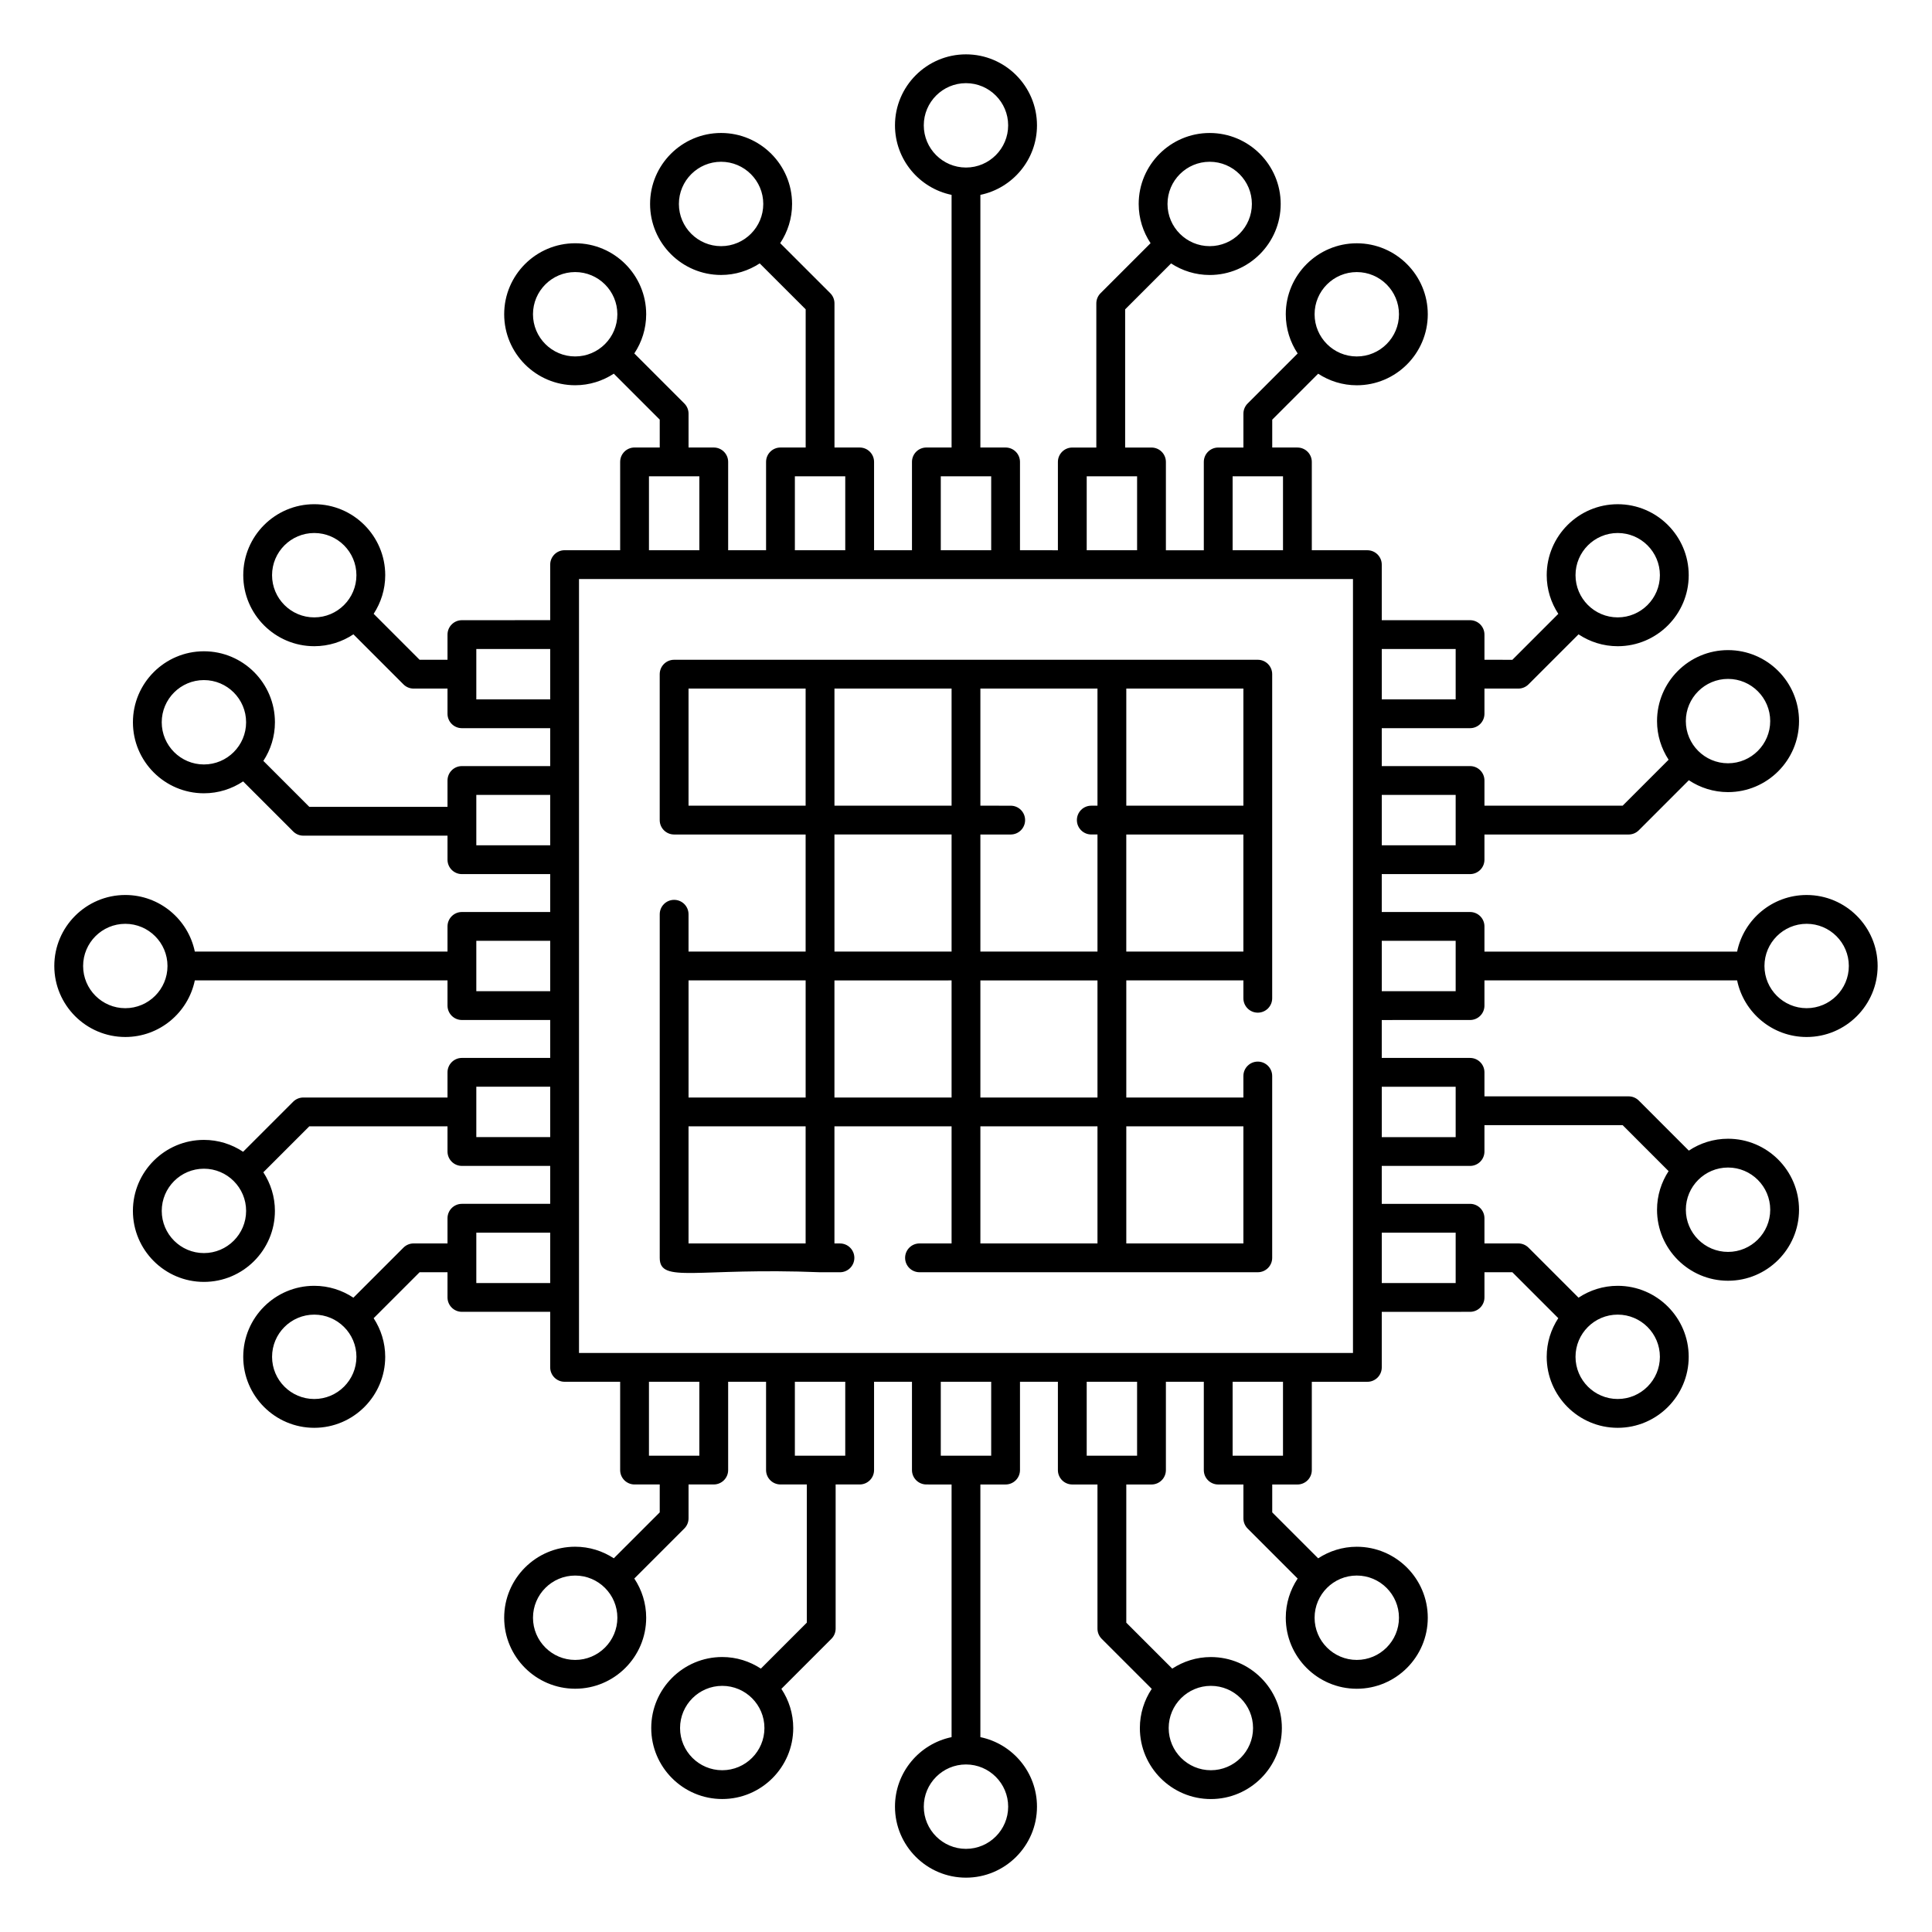
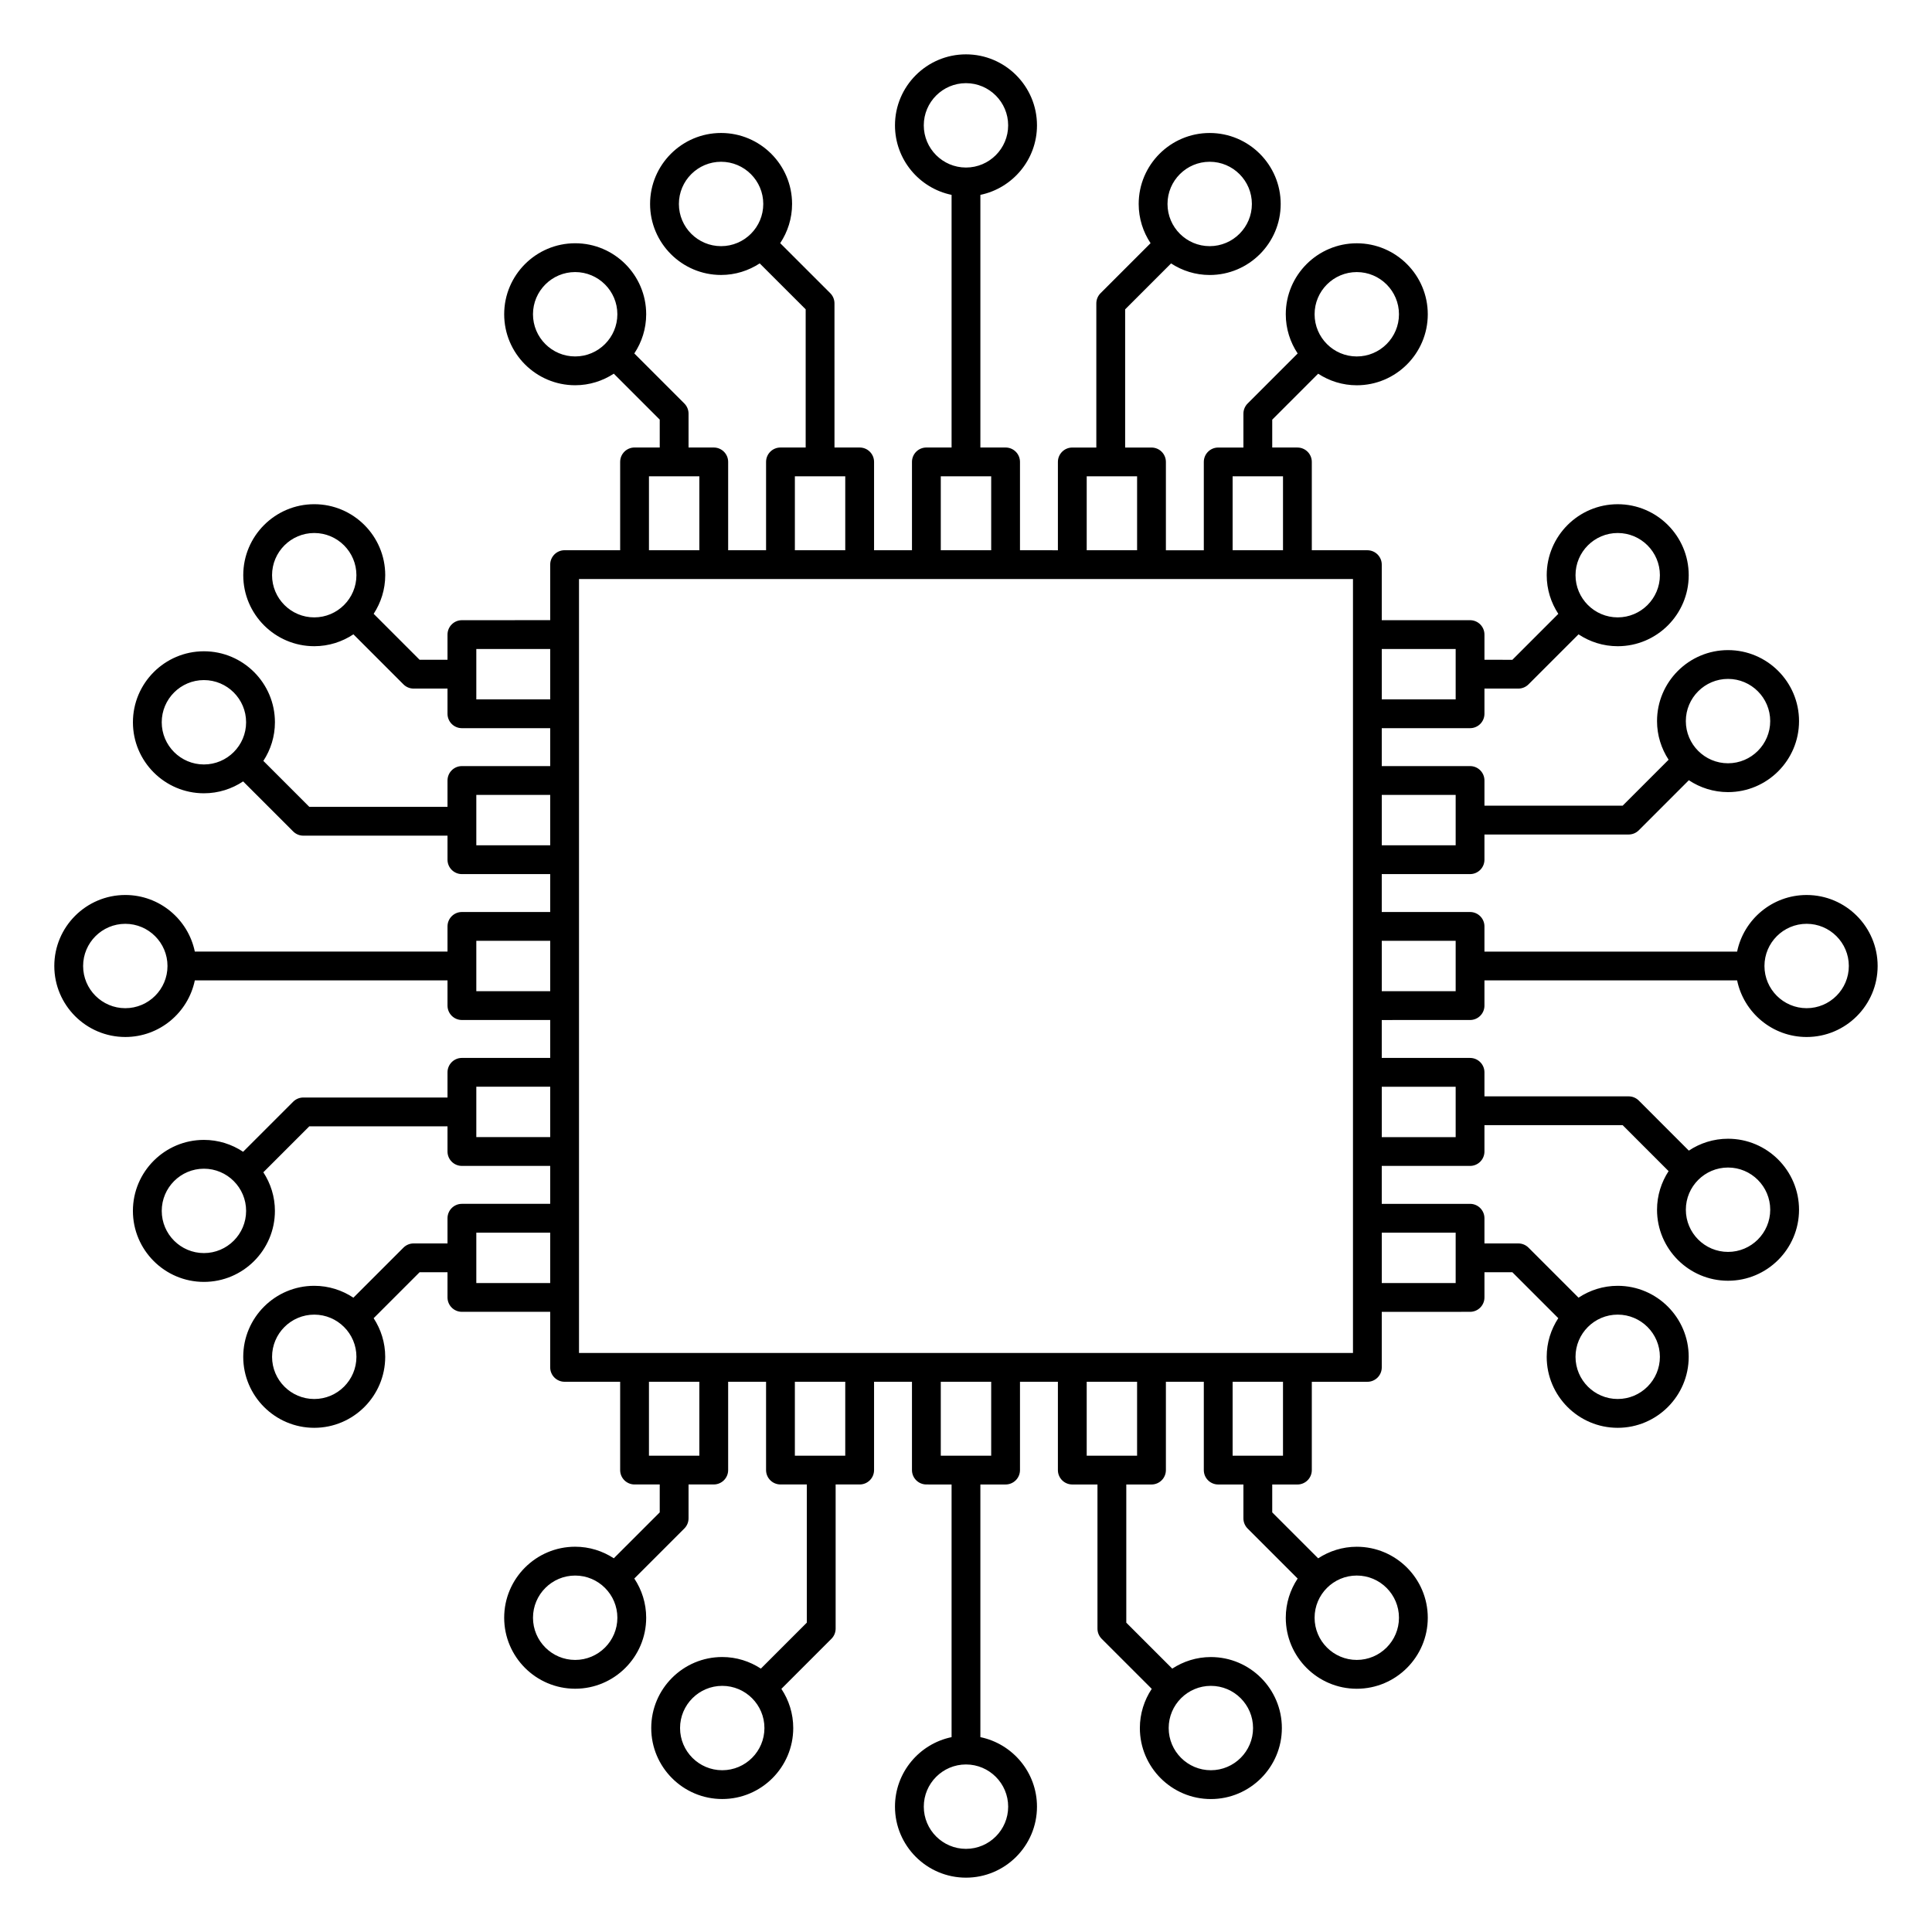
<svg xmlns="http://www.w3.org/2000/svg" fill="#000000" width="800px" height="800px" version="1.1" viewBox="144 144 512 512">
  <g>
    <path d="m266.41 385.69c-2.109 0-3.816 1.707-3.816 3.816v6.676h-66.965c-1.77-8.547-9.355-15-18.422-15-10.375 0-18.816 8.441-18.816 18.816 0 10.371 8.438 18.816 18.816 18.816 9.07 0 16.652-6.449 18.422-15h66.965v6.68c0 2.109 1.707 3.816 3.816 3.816h23.398v10.047l-23.398 0.004c-2.109 0-3.816 1.707-3.816 3.816v6.676h-38.207c-1.016 0-1.984 0.402-2.699 1.117l-13.262 13.262c-2.981-1.98-6.547-3.148-10.387-3.148-10.375 0-18.816 8.441-18.816 18.816 0 10.371 8.438 18.816 18.816 18.816 10.375 0 18.816-8.441 18.816-18.816 0-3.777-1.145-7.285-3.066-10.234l12.176-12.176 36.629-0.004v6.676c0 2.109 1.707 3.816 3.816 3.816h23.398v10.051h-23.398c-2.109 0-3.816 1.707-3.816 3.816v6.676h-8.977c-1.016 0-1.984 0.402-2.699 1.117l-13.262 13.262c-2.977-1.98-6.543-3.148-10.379-3.148-10.375 0-18.816 8.441-18.816 18.816 0 10.371 8.438 18.816 18.816 18.816 10.371 0 18.809-8.441 18.809-18.816 0-3.777-1.145-7.285-3.066-10.234l12.176-12.176 7.398-0.004v6.676c0 2.109 1.707 3.816 3.816 3.816h23.398v14.719c0 2.109 1.707 3.816 3.816 3.816h14.723v23.402c0 2.109 1.707 3.816 3.816 3.816h6.672v7.391l-12.172 12.172c-2.949-1.926-6.457-3.066-10.234-3.066-10.375 0-18.816 8.441-18.816 18.816 0 10.371 8.438 18.816 18.816 18.816 10.375 0 18.816-8.441 18.816-18.816 0-3.84-1.168-7.406-3.148-10.387l13.258-13.258c0.715-0.715 1.117-1.684 1.117-2.699v-8.973h6.68c2.109 0 3.816-1.707 3.816-3.816v-23.402h10.047v23.402c0 2.109 1.707 3.816 3.816 3.816h6.984v36.621l-12.176 12.18c-2.953-1.926-6.461-3.07-10.238-3.07-10.375 0-18.816 8.441-18.816 18.816 0 10.371 8.438 18.816 18.816 18.816 10.375 0 18.816-8.441 18.816-18.816 0-3.836-1.164-7.402-3.144-10.379l13.262-13.266c0.715-0.715 1.117-1.684 1.117-2.699v-38.199h6.367c2.109 0 3.816-1.707 3.816-3.816v-23.402h10.047v23.402c0 2.109 1.707 3.816 3.816 3.816l6.68 0.004v66.957c-8.551 1.77-15 9.359-15 18.422 0 10.375 8.438 18.816 18.816 18.816 10.375 0 18.816-8.441 18.816-18.816 0-9.066-6.445-16.656-15-18.422v-66.957h6.68c2.109 0 3.816-1.707 3.816-3.816v-23.402h10.047v23.402c0 2.109 1.707 3.816 3.816 3.816h6.672v38.199c0 1.016 0.402 1.984 1.117 2.699l13.266 13.262c-1.98 2.981-3.148 6.547-3.148 10.387 0 10.375 8.438 18.816 18.816 18.816 10.375 0 18.816-8.441 18.816-18.816 0-10.371-8.438-18.816-18.816-18.816-3.777 0-7.285 1.145-10.234 3.066l-12.18-12.176v-36.621h6.68c2.109 0 3.816-1.707 3.816-3.816v-23.402h10.047v23.402c0 2.109 1.707 3.816 3.816 3.816h6.68v8.973c0 1.016 0.402 1.984 1.117 2.699l13.258 13.258c-1.98 2.981-3.148 6.547-3.148 10.387 0 10.375 8.438 18.816 18.816 18.816 10.375 0 18.816-8.441 18.816-18.816 0-10.371-8.438-18.816-18.816-18.816-3.777 0-7.285 1.145-10.234 3.066l-12.172-12.172v-7.391h6.672c2.109 0 3.816-1.707 3.816-3.816v-23.402h14.723c2.109 0 3.816-1.707 3.816-3.816v-14.719l23.398-0.008c2.109 0 3.816-1.707 3.816-3.816v-6.676h7.394l12.172 12.172c-1.926 2.953-3.07 6.461-3.07 10.242 0 10.375 8.438 18.816 18.816 18.816 10.375 0 18.816-8.441 18.816-18.816 0-10.371-8.438-18.816-18.816-18.816-3.836 0-7.402 1.168-10.379 3.144l-13.258-13.258c-0.715-0.715-1.684-1.117-2.699-1.117h-8.977v-6.676c0-2.109-1.707-3.816-3.816-3.816h-23.398v-10.051h23.398c2.109 0 3.816-1.707 3.816-3.816v-6.984h36.625l12.176 12.18c-1.922 2.949-3.066 6.457-3.066 10.234 0 10.375 8.438 18.816 18.816 18.816 10.375 0 18.816-8.441 18.816-18.816 0-10.371-8.438-18.816-18.816-18.816-3.84 0-7.41 1.168-10.387 3.148l-13.258-13.262c-0.715-0.715-1.684-1.117-2.699-1.117h-38.207v-6.367c0-2.109-1.707-3.816-3.816-3.816h-23.398v-10.047l23.398-0.004c2.109 0 3.816-1.707 3.816-3.816v-6.68h66.961c1.77 8.547 9.355 15 18.422 15 10.375 0 18.816-8.441 18.816-18.816 0-10.371-8.438-18.816-18.816-18.816-9.07 0-16.652 6.449-18.422 15h-66.961v-6.676c0-2.109-1.707-3.816-3.816-3.816h-23.398v-10.047h23.398c2.109 0 3.816-1.707 3.816-3.816v-6.676h38.203c1.016 0 1.984-0.402 2.699-1.117l13.262-13.266c2.981 1.98 6.547 3.148 10.387 3.148 10.375 0 18.816-8.441 18.816-18.816 0-10.371-8.438-18.816-18.816-18.816-10.375 0-18.816 8.441-18.816 18.816 0 3.777 1.145 7.285 3.066 10.234l-12.176 12.18h-36.625v-6.68c0-2.109-1.707-3.816-3.816-3.816h-23.398v-10.047h23.398c2.109 0 3.816-1.707 3.816-3.816v-6.676h8.977c1.016 0 1.984-0.402 2.699-1.117l13.258-13.258c2.977 1.98 6.543 3.148 10.383 3.148 10.375 0 18.816-8.441 18.816-18.816 0-10.371-8.438-18.816-18.816-18.816-10.375 0-18.816 8.441-18.816 18.816 0 3.781 1.145 7.285 3.07 10.238l-12.172 12.176-7.398-0.004v-6.676c0-2.109-1.707-3.816-3.816-3.816h-23.398v-14.719c0-2.109-1.707-3.816-3.816-3.816h-14.723v-23.406c0-2.109-1.707-3.816-3.816-3.816h-6.672v-7.387l12.172-12.176c2.949 1.926 6.457 3.066 10.234 3.066 10.375 0 18.816-8.441 18.816-18.816 0-10.371-8.438-18.812-18.816-18.812-10.375 0-18.816 8.438-18.816 18.812 0 3.84 1.168 7.406 3.148 10.387l-13.258 13.262c-0.715 0.715-1.117 1.684-1.117 2.699v8.969h-6.68c-2.109 0-3.816 1.707-3.816 3.816v23.406h-10.047v-23.406c0-2.109-1.707-3.816-3.816-3.816h-6.984v-36.621l12.172-12.172c2.949 1.926 6.457 3.066 10.234 3.066 10.375 0 18.816-8.441 18.816-18.816 0-10.371-8.438-18.816-18.816-18.816-10.375 0-18.816 8.441-18.816 18.816 0 3.84 1.168 7.406 3.148 10.387l-13.258 13.258c-0.715 0.715-1.117 1.684-1.117 2.699v38.199h-6.367c-2.109 0-3.816 1.707-3.816 3.816v23.406l-10.047-0.008v-23.406c0-2.109-1.707-3.816-3.816-3.816h-6.68v-66.953c8.551-1.77 15-9.359 15-18.422 0-10.375-8.438-18.816-18.816-18.816-10.375 0-18.816 8.441-18.816 18.816 0 9.066 6.445 16.656 15 18.422v66.953h-6.68c-2.109 0-3.816 1.707-3.816 3.816v23.406h-10.047v-23.406c0-2.109-1.707-3.816-3.816-3.816h-6.672l-0.004-38.199c0-1.016-0.402-1.984-1.117-2.699l-13.266-13.258c1.98-2.981 3.148-6.547 3.148-10.383 0-10.375-8.438-18.816-18.816-18.816-10.375 0-18.816 8.441-18.816 18.816 0.004 10.371 8.441 18.812 18.816 18.812 3.781 0 7.285-1.145 10.238-3.066l12.18 12.172v36.621h-6.68c-2.109 0-3.816 1.707-3.816 3.816v23.406h-10.047v-23.406c0-2.109-1.707-3.816-3.816-3.816h-6.68v-8.969c0-1.016-0.402-1.984-1.117-2.699l-13.258-13.262c1.98-2.981 3.148-6.547 3.148-10.387 0-10.375-8.438-18.812-18.816-18.812-10.375 0-18.816 8.438-18.816 18.812s8.438 18.816 18.816 18.816c3.777 0 7.285-1.145 10.234-3.066l12.172 12.176v7.387h-6.672c-2.109 0-3.816 1.707-3.816 3.816v23.406h-14.723c-2.109 0-3.816 1.707-3.816 3.816v14.719l-23.398 0.008c-2.109 0-3.816 1.707-3.816 3.816v6.676h-7.394l-12.176-12.18c1.922-2.949 3.066-6.457 3.066-10.234 0-10.375-8.438-18.816-18.809-18.816-10.375 0-18.816 8.441-18.816 18.816 0 10.371 8.438 18.816 18.816 18.816 3.836 0 7.402-1.168 10.379-3.148l13.258 13.262c0.715 0.715 1.684 1.117 2.699 1.117h8.977v6.676c0 2.109 1.707 3.816 3.816 3.816h23.398v10.047h-23.398c-2.109 0-3.816 1.707-3.816 3.816v6.984h-36.625l-12.176-12.176c1.926-2.949 3.066-6.457 3.066-10.234 0-10.375-8.438-18.816-18.816-18.816-10.375 0-18.816 8.441-18.816 18.816 0 10.371 8.438 18.816 18.816 18.816 3.84 0 7.406-1.168 10.387-3.148l13.262 13.262c0.715 0.715 1.684 1.117 2.699 1.117h38.203v6.371c0 2.109 1.707 3.816 3.816 3.816h23.398v10.047zm-89.203 25.492c-6.164 0-11.18-5.016-11.18-11.18s5.016-11.18 11.18-11.18c6.164 0 11.18 5.016 11.18 11.18 0.004 6.16-5.016 11.18-11.18 11.18zm20.836 64.898c-6.164 0-11.18-5.016-11.18-11.18 0-6.164 5.016-11.18 11.18-11.18s11.18 5.016 11.18 11.18c0 6.164-5.016 11.18-11.18 11.18zm29.238 38.672c-6.164 0-11.18-5.016-11.18-11.18 0-6.164 5.016-11.18 11.18-11.18 6.164 0 11.176 5.016 11.176 11.18-0.004 6.16-5.012 11.18-11.176 11.18zm69.148 69.148c-6.164 0-11.18-5.016-11.18-11.18s5.016-11.18 11.18-11.18c6.164 0 11.18 5.016 11.18 11.18 0 6.16-5.016 11.18-11.18 11.18zm38.973 29.23c-6.164 0-11.18-5.016-11.18-11.18 0-6.164 5.016-11.18 11.18-11.18s11.18 5.016 11.18 11.18c0 6.164-5.016 11.18-11.18 11.18zm75.773 9.656c0 6.164-5.016 11.18-11.18 11.18s-11.18-5.016-11.18-11.18c-0.004-6.168 5.012-11.184 11.18-11.184 6.164 0 11.18 5.016 11.18 11.184zm64.898-20.836c0 6.164-5.016 11.18-11.18 11.18-6.164 0-11.18-5.016-11.18-11.18 0-6.164 5.016-11.18 11.18-11.18 6.164-0.004 11.18 5.016 11.18 11.18zm38.668-29.234c0 6.164-5.016 11.18-11.18 11.18-6.164 0-11.18-5.016-11.18-11.18 0-6.164 5.016-11.18 11.18-11.18 6.164 0 11.18 5.016 11.18 11.18zm69.148-69.148c0 6.164-5.016 11.18-11.18 11.18-6.164 0-11.18-5.016-11.18-11.18 0-6.164 5.016-11.18 11.18-11.18 6.164 0 11.18 5.016 11.18 11.18zm29.238-38.98c0 6.164-5.016 11.18-11.18 11.18s-11.18-5.016-11.18-11.18c0-6.164 5.016-11.18 11.18-11.18s11.18 5.016 11.18 11.18zm9.652-75.77c6.164 0 11.18 5.016 11.18 11.18 0 6.164-5.016 11.18-11.18 11.18-6.164 0-11.18-5.016-11.18-11.18 0-6.164 5.016-11.18 11.18-11.18zm-20.836-64.902c6.164 0 11.18 5.016 11.18 11.18s-5.016 11.18-11.18 11.18c-6.164 0-11.18-5.016-11.18-11.18 0-6.16 5.016-11.18 11.18-11.18zm-29.234-38.664c6.164 0 11.18 5.016 11.18 11.18 0 6.164-5.016 11.18-11.18 11.18-6.164 0-11.18-5.016-11.18-11.18-0.004-6.164 5.012-11.18 11.18-11.18zm-69.148-69.148c6.164 0 11.18 5.012 11.18 11.18 0 6.164-5.016 11.18-11.18 11.18-6.164 0-11.18-5.016-11.18-11.18-0.004-6.168 5.012-11.18 11.18-11.18zm-38.98-29.234c6.164 0 11.18 5.016 11.18 11.18s-5.016 11.184-11.18 11.184c-6.164 0-11.18-5.016-11.18-11.18-0.004-6.168 5.012-11.184 11.18-11.184zm-75.77-9.652c0-6.164 5.016-11.18 11.18-11.18 6.164 0 11.18 5.016 11.18 11.18 0.004 6.164-5.012 11.18-11.176 11.18-6.168 0-11.184-5.016-11.184-11.18zm-64.898 20.832c0-6.164 5.016-11.18 11.18-11.18 6.164 0 11.18 5.016 11.18 11.18 0.004 6.168-5.012 11.184-11.18 11.184-6.164 0-11.18-5.016-11.18-11.184zm-38.668 29.23c0-6.164 5.016-11.18 11.18-11.18 6.164 0 11.18 5.012 11.18 11.18 0 6.164-5.016 11.18-11.18 11.18-6.164 0.004-11.18-5.016-11.18-11.18zm-69.148 69.152c0-6.164 5.016-11.18 11.18-11.18s11.176 5.016 11.176 11.18c0 6.164-5.012 11.18-11.176 11.18-6.164 0.004-11.18-5.016-11.18-11.18zm-29.238 38.977c0-6.164 5.016-11.18 11.18-11.18 6.164 0 11.18 5.016 11.18 11.18s-5.016 11.18-11.18 11.18c-6.16 0-11.18-5.016-11.18-11.18zm83.367 71.27v-13.355h19.582v13.355zm0 38.668v-13.352h19.582v13.352zm0 38.668v-13.352h19.582v13.352zm59.105 45.758h-13.352v-19.586h13.352zm38.668 0h-13.352v-19.586h13.352zm38.676 0h-13.359v-19.586h13.359zm38.664 0h-13.352v-19.586h13.352zm38.668 0h-13.352v-19.586h13.352zm45.758-59.105v13.352h-19.582v-13.352zm0-38.672v13.352h-19.582v-13.352zm0-38.672v13.355h-19.582v-13.355zm0-38.672v13.355h-19.582v-13.355zm0-38.664v13.352h-19.582v-13.352zm-59.109-45.762h13.352v19.59h-13.352zm-38.668 0h13.352v19.59h-13.352zm-38.672 0h13.359v19.59h-13.359zm-38.668 0h13.352v19.59h-13.352zm-38.668 0h13.352v19.59h-13.352zm-18.539 27.227h205.11v205.1h-205.11v-205.1zm-27.215 31.887v-13.352h19.582v13.352zm0 38.668v-13.355h19.582v13.355z" />
-     <path d="m361.32 481.16h5.277c2.109 0 3.816-1.707 3.816-3.816s-1.707-3.816-3.816-3.816h-1.461v-31.035l31.043-0.004v31.035h-8.5c-2.109 0-3.816 1.707-3.816 3.816 0 2.109 1.707 3.816 3.816 3.816h89.648c2.109 0 3.816-1.707 3.816-3.816v-48.188c0-2.109-1.707-3.816-3.816-3.816s-3.816 1.707-3.816 3.816v5.699h-31.031v-31.035h31.031v4.734c0 2.109 1.707 3.816 3.816 3.816s3.816-1.707 3.816-3.816v-85.887c0-2.109-1.707-3.816-3.816-3.816h-154.68c-2.109 0-3.816 1.707-3.816 3.816v38.672c0 2.109 1.707 3.816 3.816 3.816h34.852v31.031h-31.031v-9.895c0-2.109-1.707-3.816-3.816-3.816s-3.816 1.707-3.816 3.816v91.055c-0.004 6.91 9.777 2.5 42.48 3.816zm-34.852-38.672h31.031v31.035h-31.031zm38.668-77.34h31.043v31.031h-31.039zm69.707 69.707h-31.031v-31.035h31.031zm-69.707 0v-31.035l31.043-0.004v31.035zm38.676 7.633h31.031v31.035h-31.031zm69.699 0v31.035h-31.031v-31.035zm-31.035-46.305v-31.031h31.031v31.031zm31.035-38.668h-31.031v-31.035h31.031zm-38.668 0h-1.641c-2.109 0-3.816 1.707-3.816 3.816s1.707 3.816 3.816 3.816h1.641v31.031l-31.031 0.004v-31.031h8.035c2.109 0 3.816-1.707 3.816-3.816s-1.707-3.816-3.816-3.816l-8.035-0.004v-31.035h31.031zm-38.664 0h-31.039v-31.035h31.039zm-69.711 0v-31.035h31.031v31.035zm31.035 46.301v31.035h-31.031v-31.035z" />
  </g>
</svg>